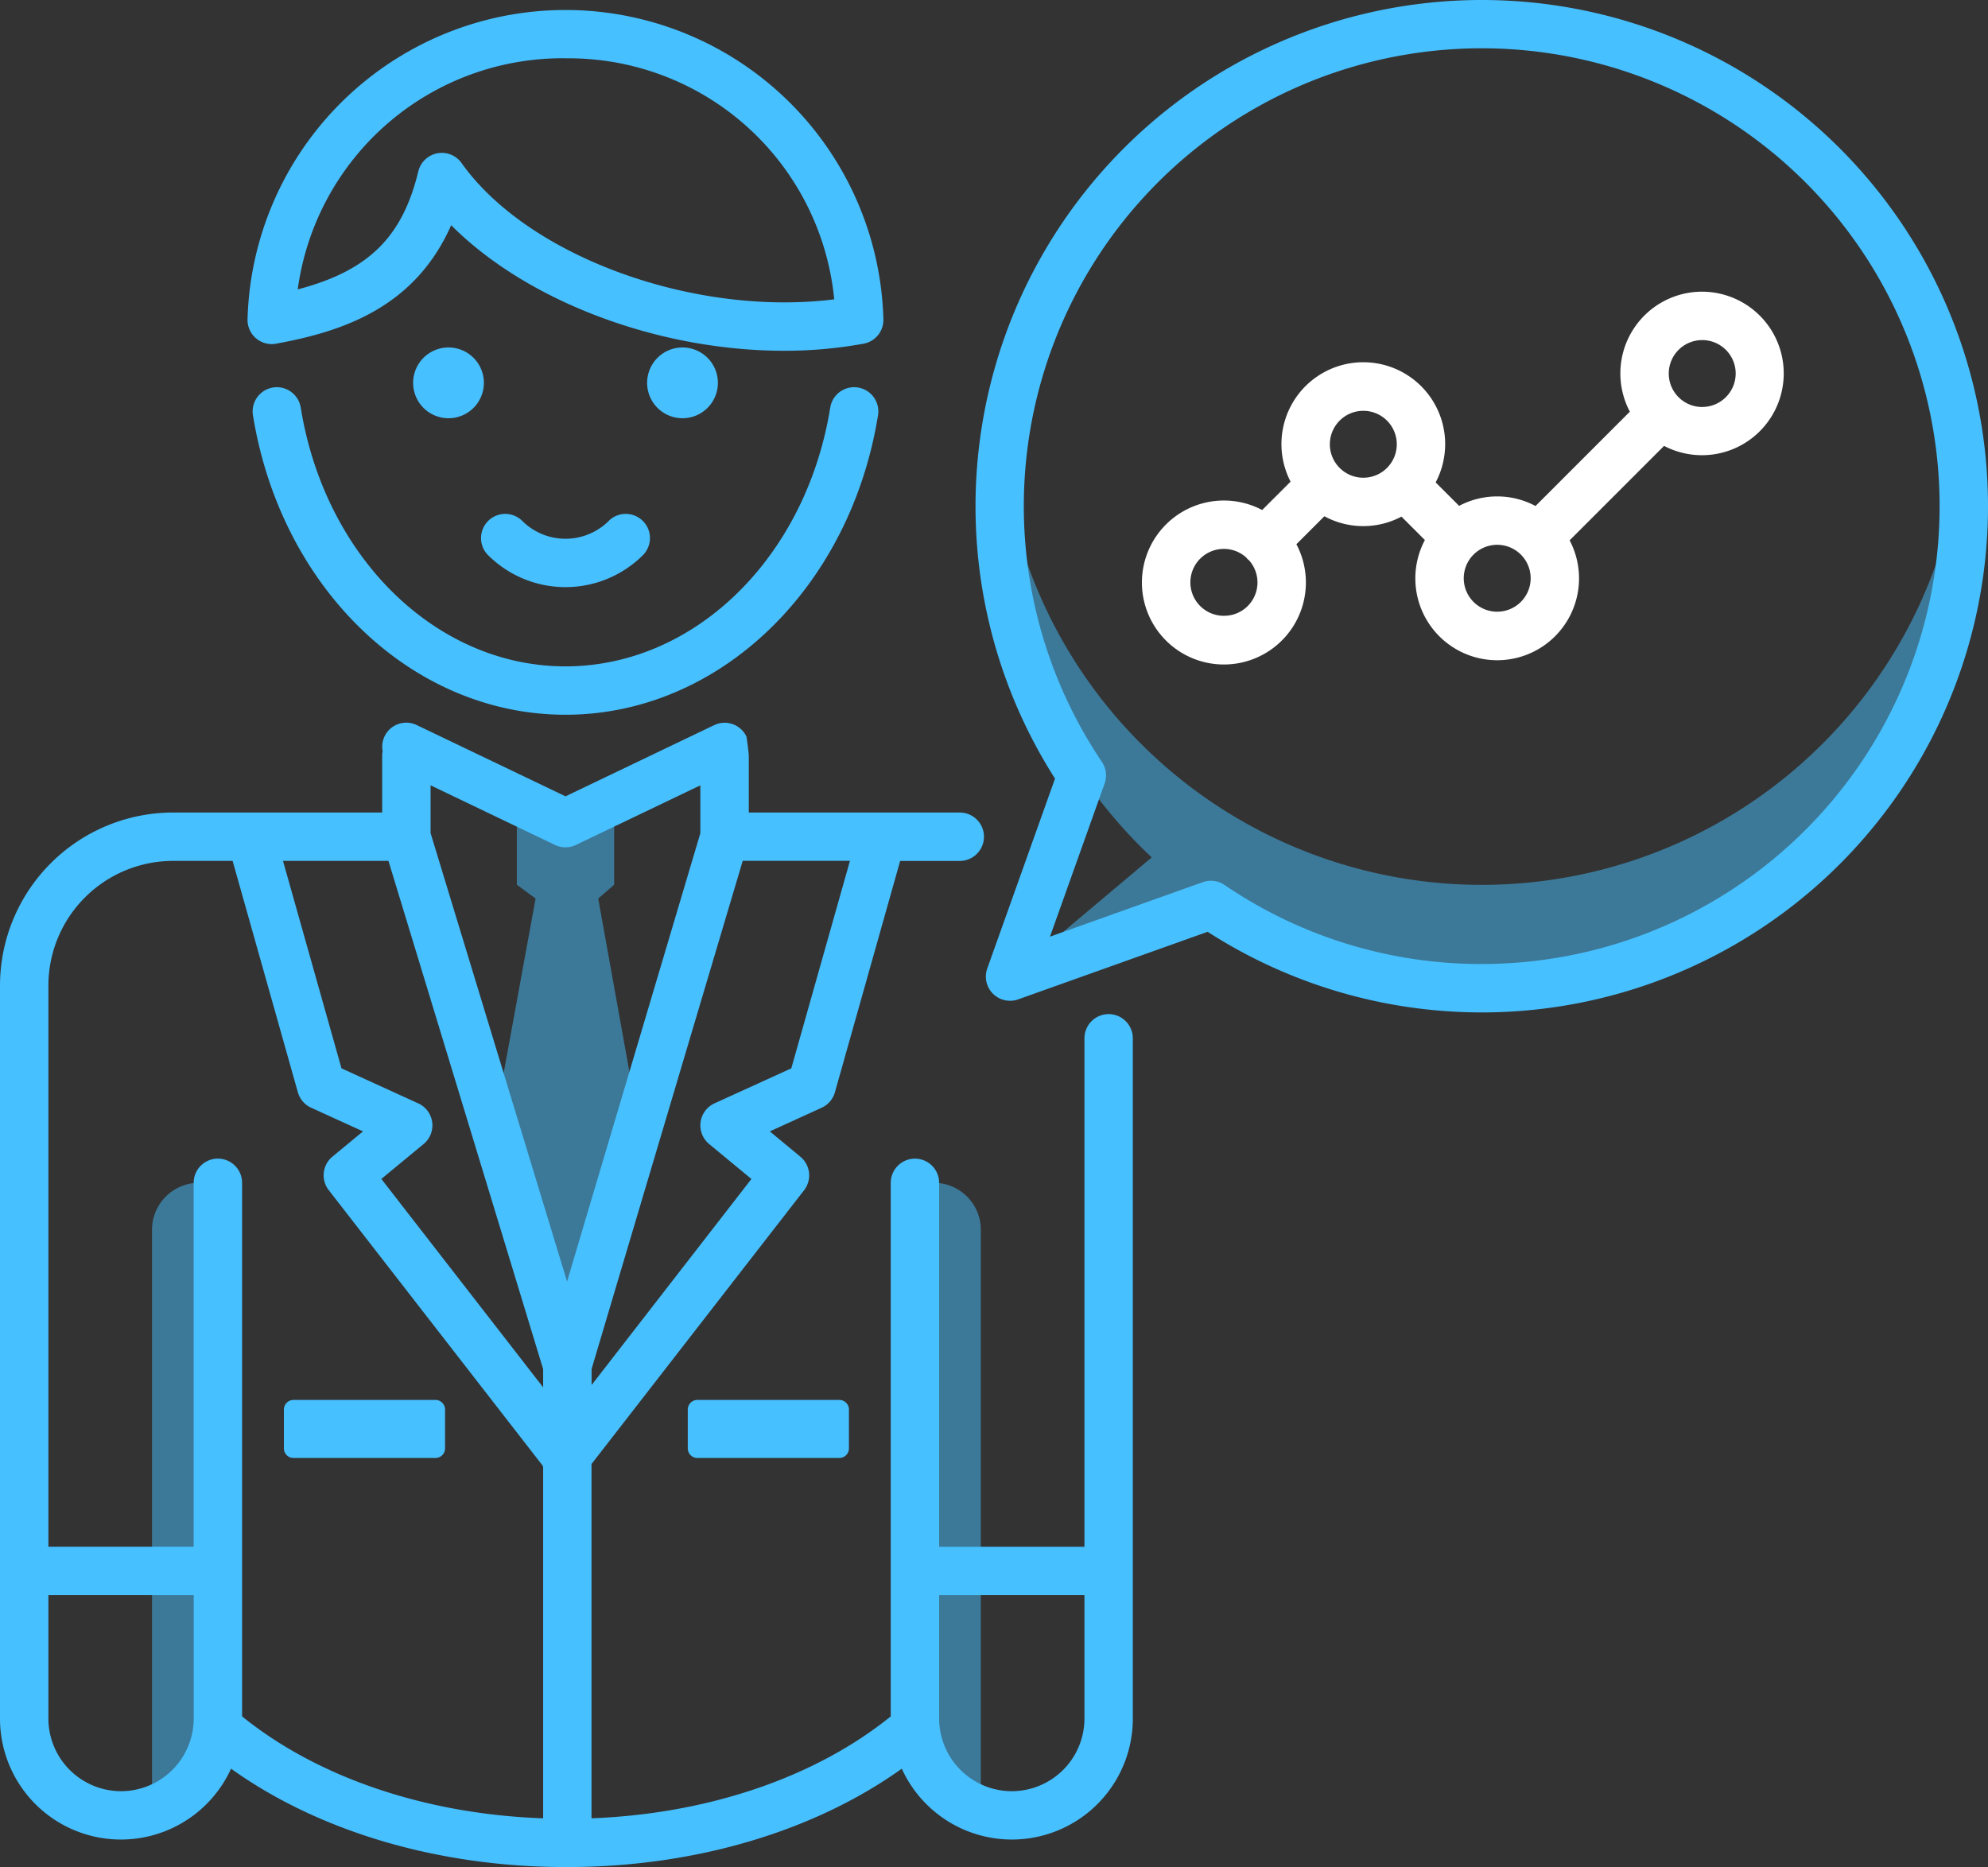
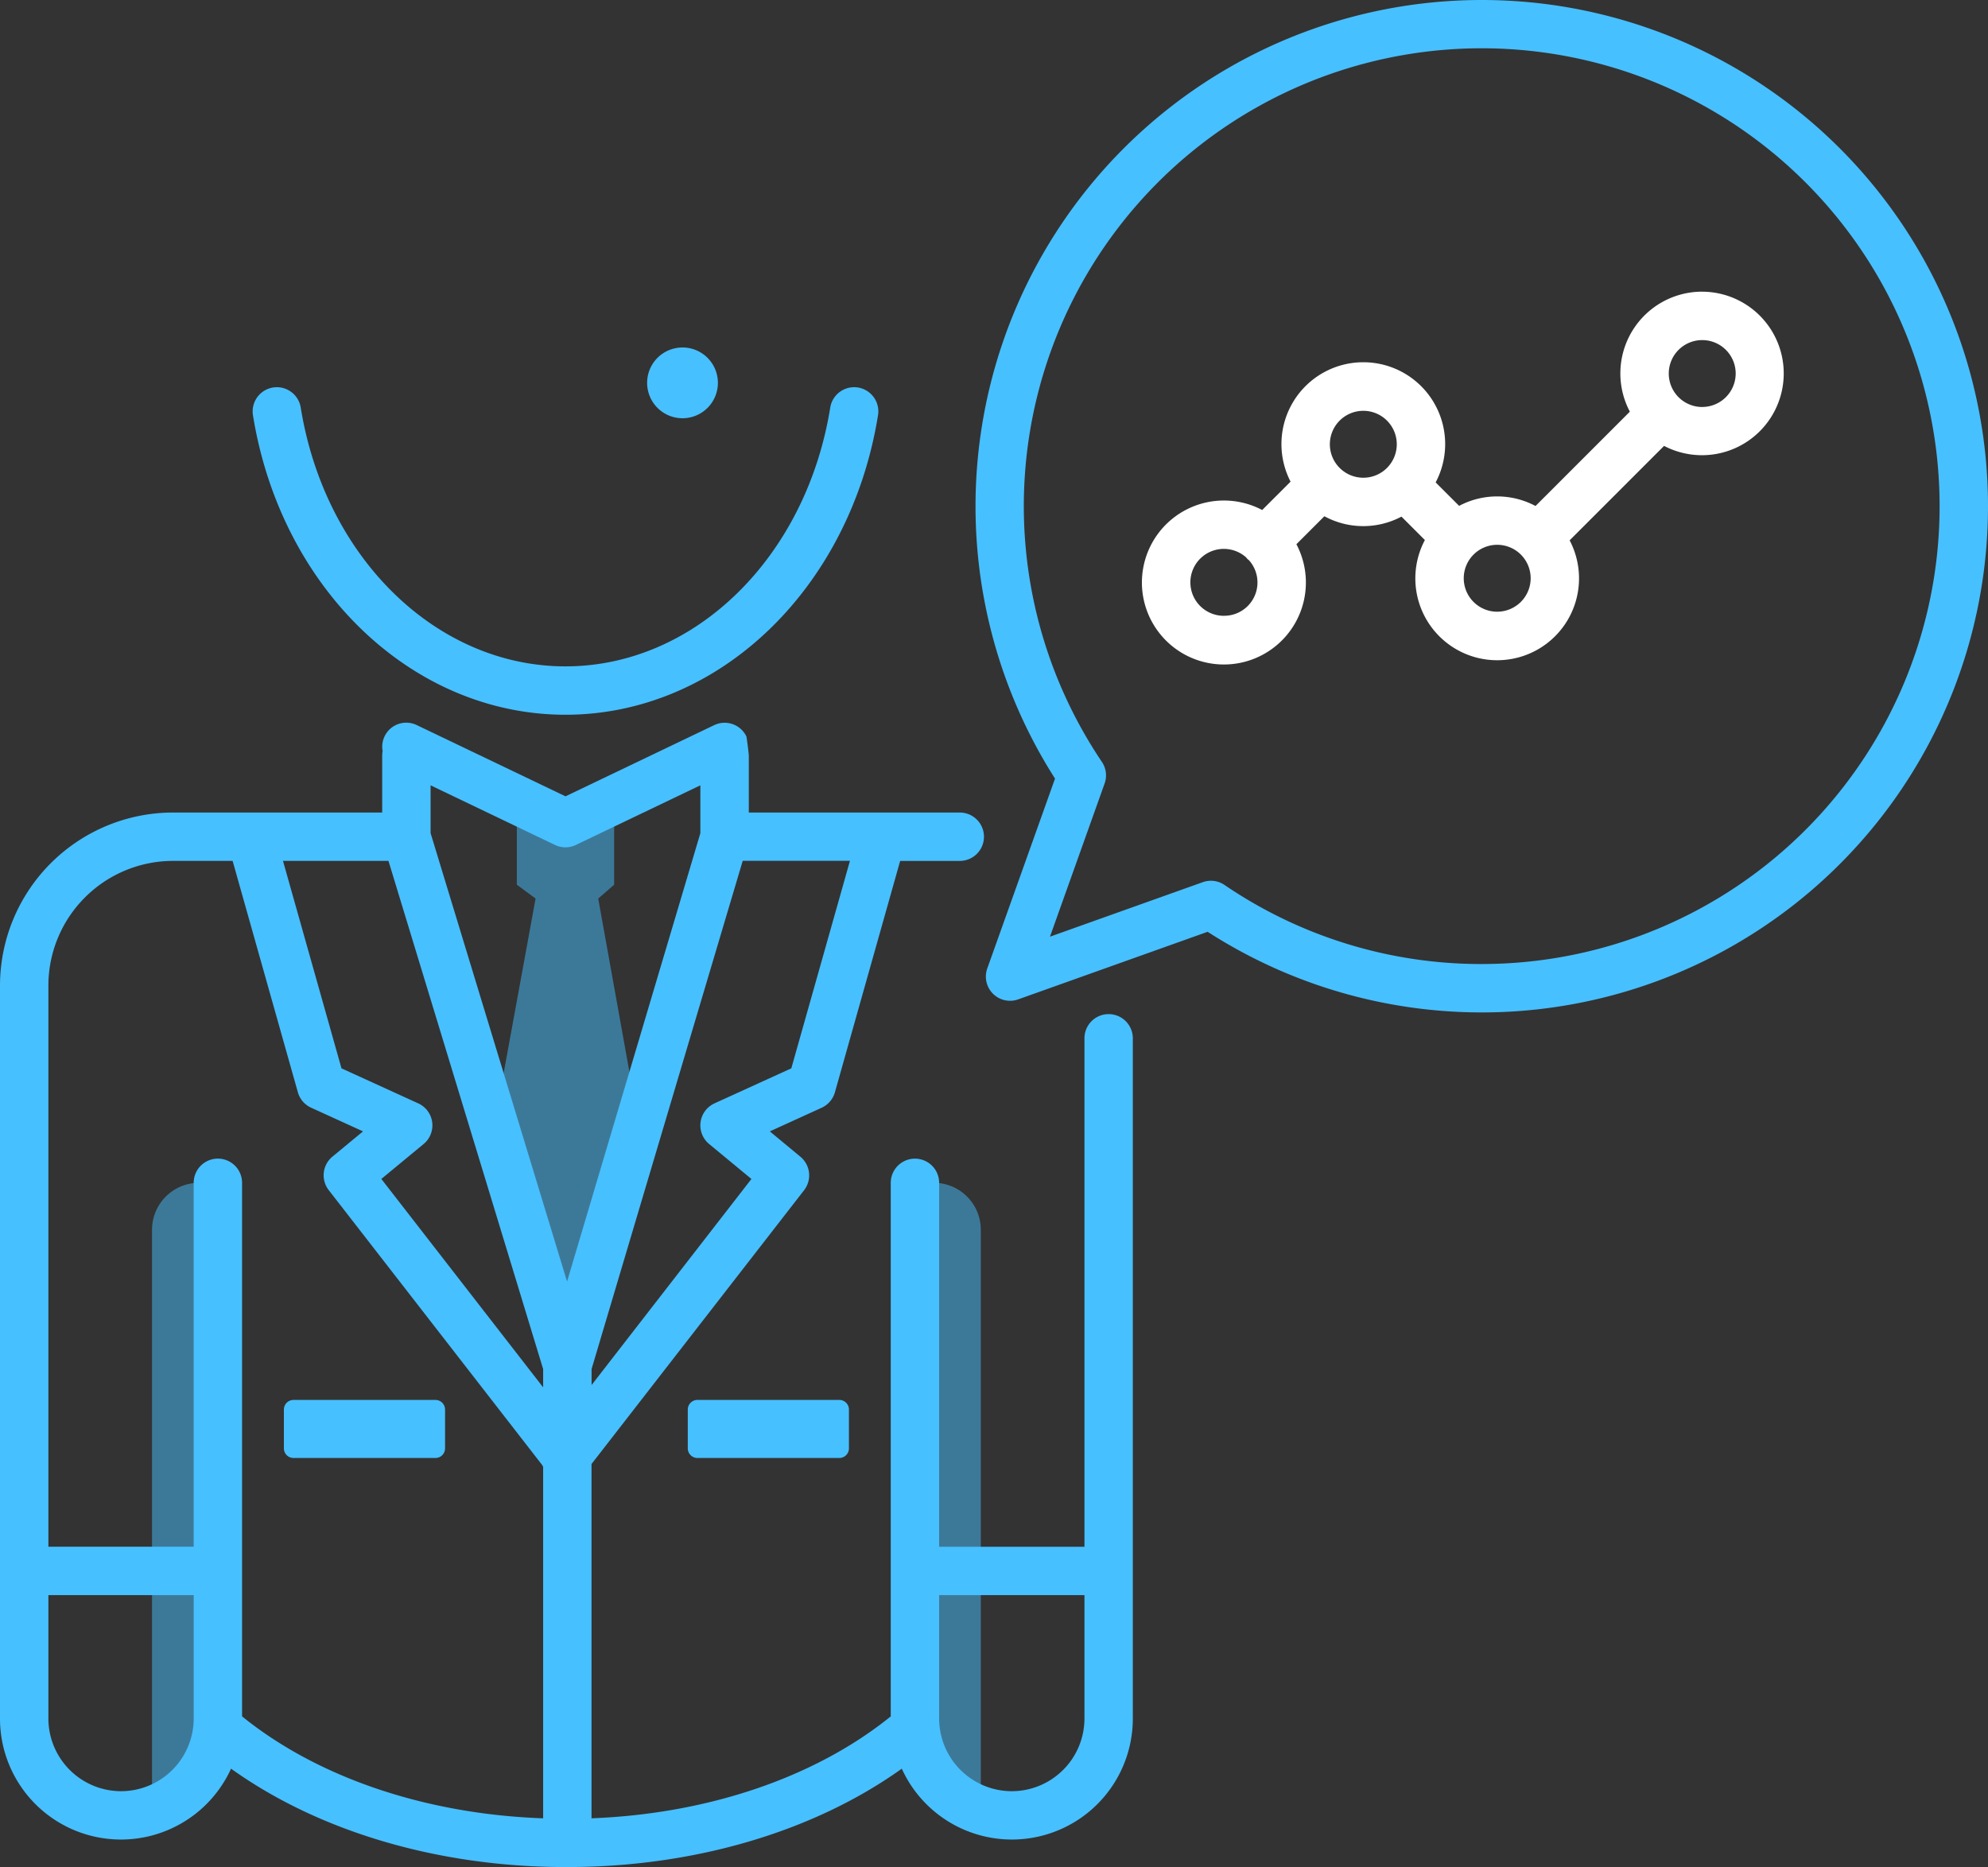
<svg xmlns="http://www.w3.org/2000/svg" width="124" height="116.468" viewBox="0 0 124 116.468">
  <rect x="0" y="0" width="124" height="116.468" fill="#333333" stroke="none" />
  <g id="ikona_turkus_konsultacje_facet" transform="translate(-38 -26.812)">
    <path id="Path_448" data-name="Path 448" d="M90.482,115.728v-3.84h6.07v3.84l-.994.864L98.1,130.716l-4.464,15-4.567-15,2.583-14.124Z" transform="translate(-20.245 -33.729)" fill="#47c0ff" opacity="0.5" />
    <path id="Path_449" data-name="Path 449" d="M53.712,151.992V188.2a6.039,6.039,0,0,0,4.108-5.719V149.062H56.643A2.93,2.93,0,0,0,53.712,151.992Z" transform="translate(-6.229 -48.467)" fill="#47c0ff" opacity="0.5" />
    <path id="Path_450" data-name="Path 450" d="M76.789,175.121H67.937a.6.6,0,0,1-.6-.6V172.1a.6.6,0,0,1,.6-.6h8.852a.6.6,0,0,1,.6.6v2.414A.6.6,0,0,1,76.789,175.121Z" transform="translate(-11.629 -57.362)" fill="#47c0ff" />
    <path id="Path_451" data-name="Path 451" d="M136.664,188.2V151.991a2.931,2.931,0,0,0-2.931-2.931h-1.177v33.417A6.04,6.04,0,0,0,136.664,188.2Z" transform="translate(-37.487 -48.466)" fill="#47c0ff" opacity="0.5" />
    <path id="Path_452" data-name="Path 452" d="M109.678,175.121h8.852a.6.6,0,0,0,.6-.6V172.1a.6.6,0,0,0-.6-.6h-8.852a.6.6,0,0,0-.6.6v2.414A.6.6,0,0,0,109.678,175.121Z" transform="translate(-28.178 -57.362)" fill="#47c0ff" />
-     <path id="Path_453" data-name="Path 453" d="M141.317,77.015a30.374,30.374,0,0,1,.174-3.222,30.067,30.067,0,0,0,59.787,0,30.374,30.374,0,0,1,.174,3.222,30.069,30.069,0,0,1-46.964,24.872h0l-12.528,4.47,8.84-7.436A29.976,29.976,0,0,1,141.317,77.015Z" transform="translate(-40.961 -18.626)" fill="#47c0ff" opacity="0.5" />
    <g id="Group_771" data-name="Group 771" transform="translate(38 26.812)">
      <path id="Path_454" data-name="Path 454" d="M107.086,67.139a2.207,2.207,0,1,0-2.207-2.207A2.207,2.207,0,0,0,107.086,67.139Z" transform="translate(-64.515 -41.05)" fill="#47c0ff" />
-       <path id="Path_455" data-name="Path 455" d="M82.9,62.725a2.207,2.207,0,1,0,2.207,2.207A2.207,2.207,0,0,0,82.9,62.725Z" transform="translate(-54.925 -41.05)" fill="#47c0ff" />
-       <path id="Path_456" data-name="Path 456" d="M95.677,80.355a3.824,3.824,0,0,1-5.4,0,1.509,1.509,0,0,0-2.134,2.134,6.843,6.843,0,0,0,9.667,0,1.509,1.509,0,0,0-2.134-2.134Z" transform="translate(-57.704 -47.864)" fill="#47c0ff" />
-       <path id="Path_457" data-name="Path 457" d="M65.362,48.656c4.2-.763,8.661-2.276,10.923-7.39,4.77,4.784,12.954,7.832,20.753,7.832a27.33,27.33,0,0,0,4.974-.442,1.508,1.508,0,0,0,1.233-1.484,19.838,19.838,0,0,0-39.663,0,1.509,1.509,0,0,0,1.779,1.485Zm18.053-17.8a16.642,16.642,0,0,1,16.762,15.034c-8.692,1.093-19.08-2.639-23.243-8.5a1.509,1.509,0,0,0-1.23-.636,1.529,1.529,0,0,0-.285.027A1.51,1.51,0,0,0,74.237,37.9c-.987,4.087-3.091,6.21-7.523,7.369A16.668,16.668,0,0,1,83.415,30.853Z" transform="translate(-48.143 -27.218)" fill="#47c0ff" />
      <path id="Path_458" data-name="Path 458" d="M67.109,68.1a1.509,1.509,0,1,0-2.98.481c1.747,10.825,9.946,18.682,19.494,18.682s17.748-7.857,19.494-18.682a1.509,1.509,0,1,0-2.98-.481c-1.509,9.355-8.455,16.145-16.515,16.145S68.618,77.457,67.109,68.1Z" transform="translate(-48.351 -42.678)" fill="#47c0ff" />
      <path id="Path_459" data-name="Path 459" d="M107.151,119.685a1.509,1.509,0,0,0-1.509,1.509v31.716H96.578v-22.7a1.509,1.509,0,0,0-3.018,0v33.282c-4.7,3.8-11.389,6.08-18.665,6.357v-22.1l13.26-17.08a1.509,1.509,0,0,0-.231-2.088L86.017,127l3.234-1.475a1.512,1.512,0,0,0,.826-.963l4.07-14.433h3.718a1.509,1.509,0,1,0,0-3.018H84.706v-3.569a18.806,18.806,0,0,0-.148-1.174,1.508,1.508,0,0,0-2.012-.709L73.273,106.1,64,101.658a1.5,1.5,0,0,0-2.134,1.622,1.486,1.486,0,0,0-.027.261v3.569H48.794A10.806,10.806,0,0,0,38,117.9v45.722a7.544,7.544,0,0,0,14.411,3.131c5.472,3.918,12.931,6.137,20.862,6.137h.113c7.931,0,15.39-2.219,20.862-6.137a7.544,7.544,0,0,0,14.411-3.131V121.195A1.509,1.509,0,0,0,107.151,119.685Zm-42.193,6.743a1.509,1.509,0,0,0-.87-1.175L59.3,123.068l-3.649-12.941H62.23l9.648,31.7v1.14l-10.092-13,2.638-2.18A1.509,1.509,0,0,0,64.958,126.428Zm22.4-3.361-4.791,2.185a1.509,1.509,0,0,0-.335,2.536l2.638,2.18L74.9,142.822v-1l9.427-31.7h6.688Zm-14.09-13.786a1.5,1.5,0,0,0,.652-.148l7.764-3.72V108.4L73.37,136.367l-8.513-27.974v-2.98l7.763,3.72A1.5,1.5,0,0,0,73.272,109.282Zm-24.478.845h3.719l4.07,14.433a1.507,1.507,0,0,0,.826.963L60.643,127l-1.908,1.576a1.508,1.508,0,0,0-.231,2.088l13.334,17.175c.01.032.027.062.04.093V169.85c-7.319-.258-14.058-2.539-18.779-6.359V130.208a1.509,1.509,0,0,0-3.018,0v22.7H41.018V117.9A7.785,7.785,0,0,1,48.794,110.127ZM45.55,168.158a4.538,4.538,0,0,1-4.532-4.532v-7.7h9.064v7.7A4.538,4.538,0,0,1,45.55,168.158Zm55.56,0a4.537,4.537,0,0,1-4.532-4.532v-7.7h9.064v7.7A4.537,4.537,0,0,1,101.11,168.158Z" transform="translate(-38 -56.426)" fill="#47c0ff" />
      <path id="Path_460" data-name="Path 460" d="M170.393,26.812A31.58,31.58,0,0,0,143.775,75.38l-4.226,11.844a1.509,1.509,0,0,0,1.928,1.928l11.817-4.216a31.577,31.577,0,1,0,17.1-58.124Zm0,60.135a28.41,28.41,0,0,1-16.046-4.933,1.506,1.506,0,0,0-1.356-.173l-9.531,3.4,3.408-9.554a1.507,1.507,0,0,0-.17-1.351,28.561,28.561,0,1,1,23.695,12.61Z" transform="translate(-77.969 -26.812)" fill="#47c0ff" />
    </g>
    <path id="Path_461" data-name="Path 461" d="M190.972,56.958a5.1,5.1,0,0,0-4.513,7.485l-5.884,5.884a5.08,5.08,0,0,0-4.765-.008l-1.464-1.464a5.106,5.106,0,1,0-9.05-.047l-1.77,1.77a5.114,5.114,0,1,0,2.134,2.134l1.745-1.745a5.086,5.086,0,0,0,4.808.023l1.461,1.461a5.105,5.105,0,1,0,9.029.018l5.89-5.891a5.1,5.1,0,1,0,2.38-9.619ZM161.147,77.177a2.087,2.087,0,1,1,1.383-3.638c.026.03.047.063.075.092s.062.049.092.075a2.078,2.078,0,0,1-1.551,3.47Zm6.6-10.7a2.087,2.087,0,1,1,2.087,2.087A2.089,2.089,0,0,1,167.746,66.476Zm10.438,10.445a2.087,2.087,0,1,1,2.087-2.087A2.089,2.089,0,0,1,178.184,76.921Zm12.788-12.77a2.087,2.087,0,1,1,2.087-2.087A2.09,2.09,0,0,1,190.972,64.15Z" transform="translate(-46.798 -11.952)" fill="#fff" />
  </g>
</svg>